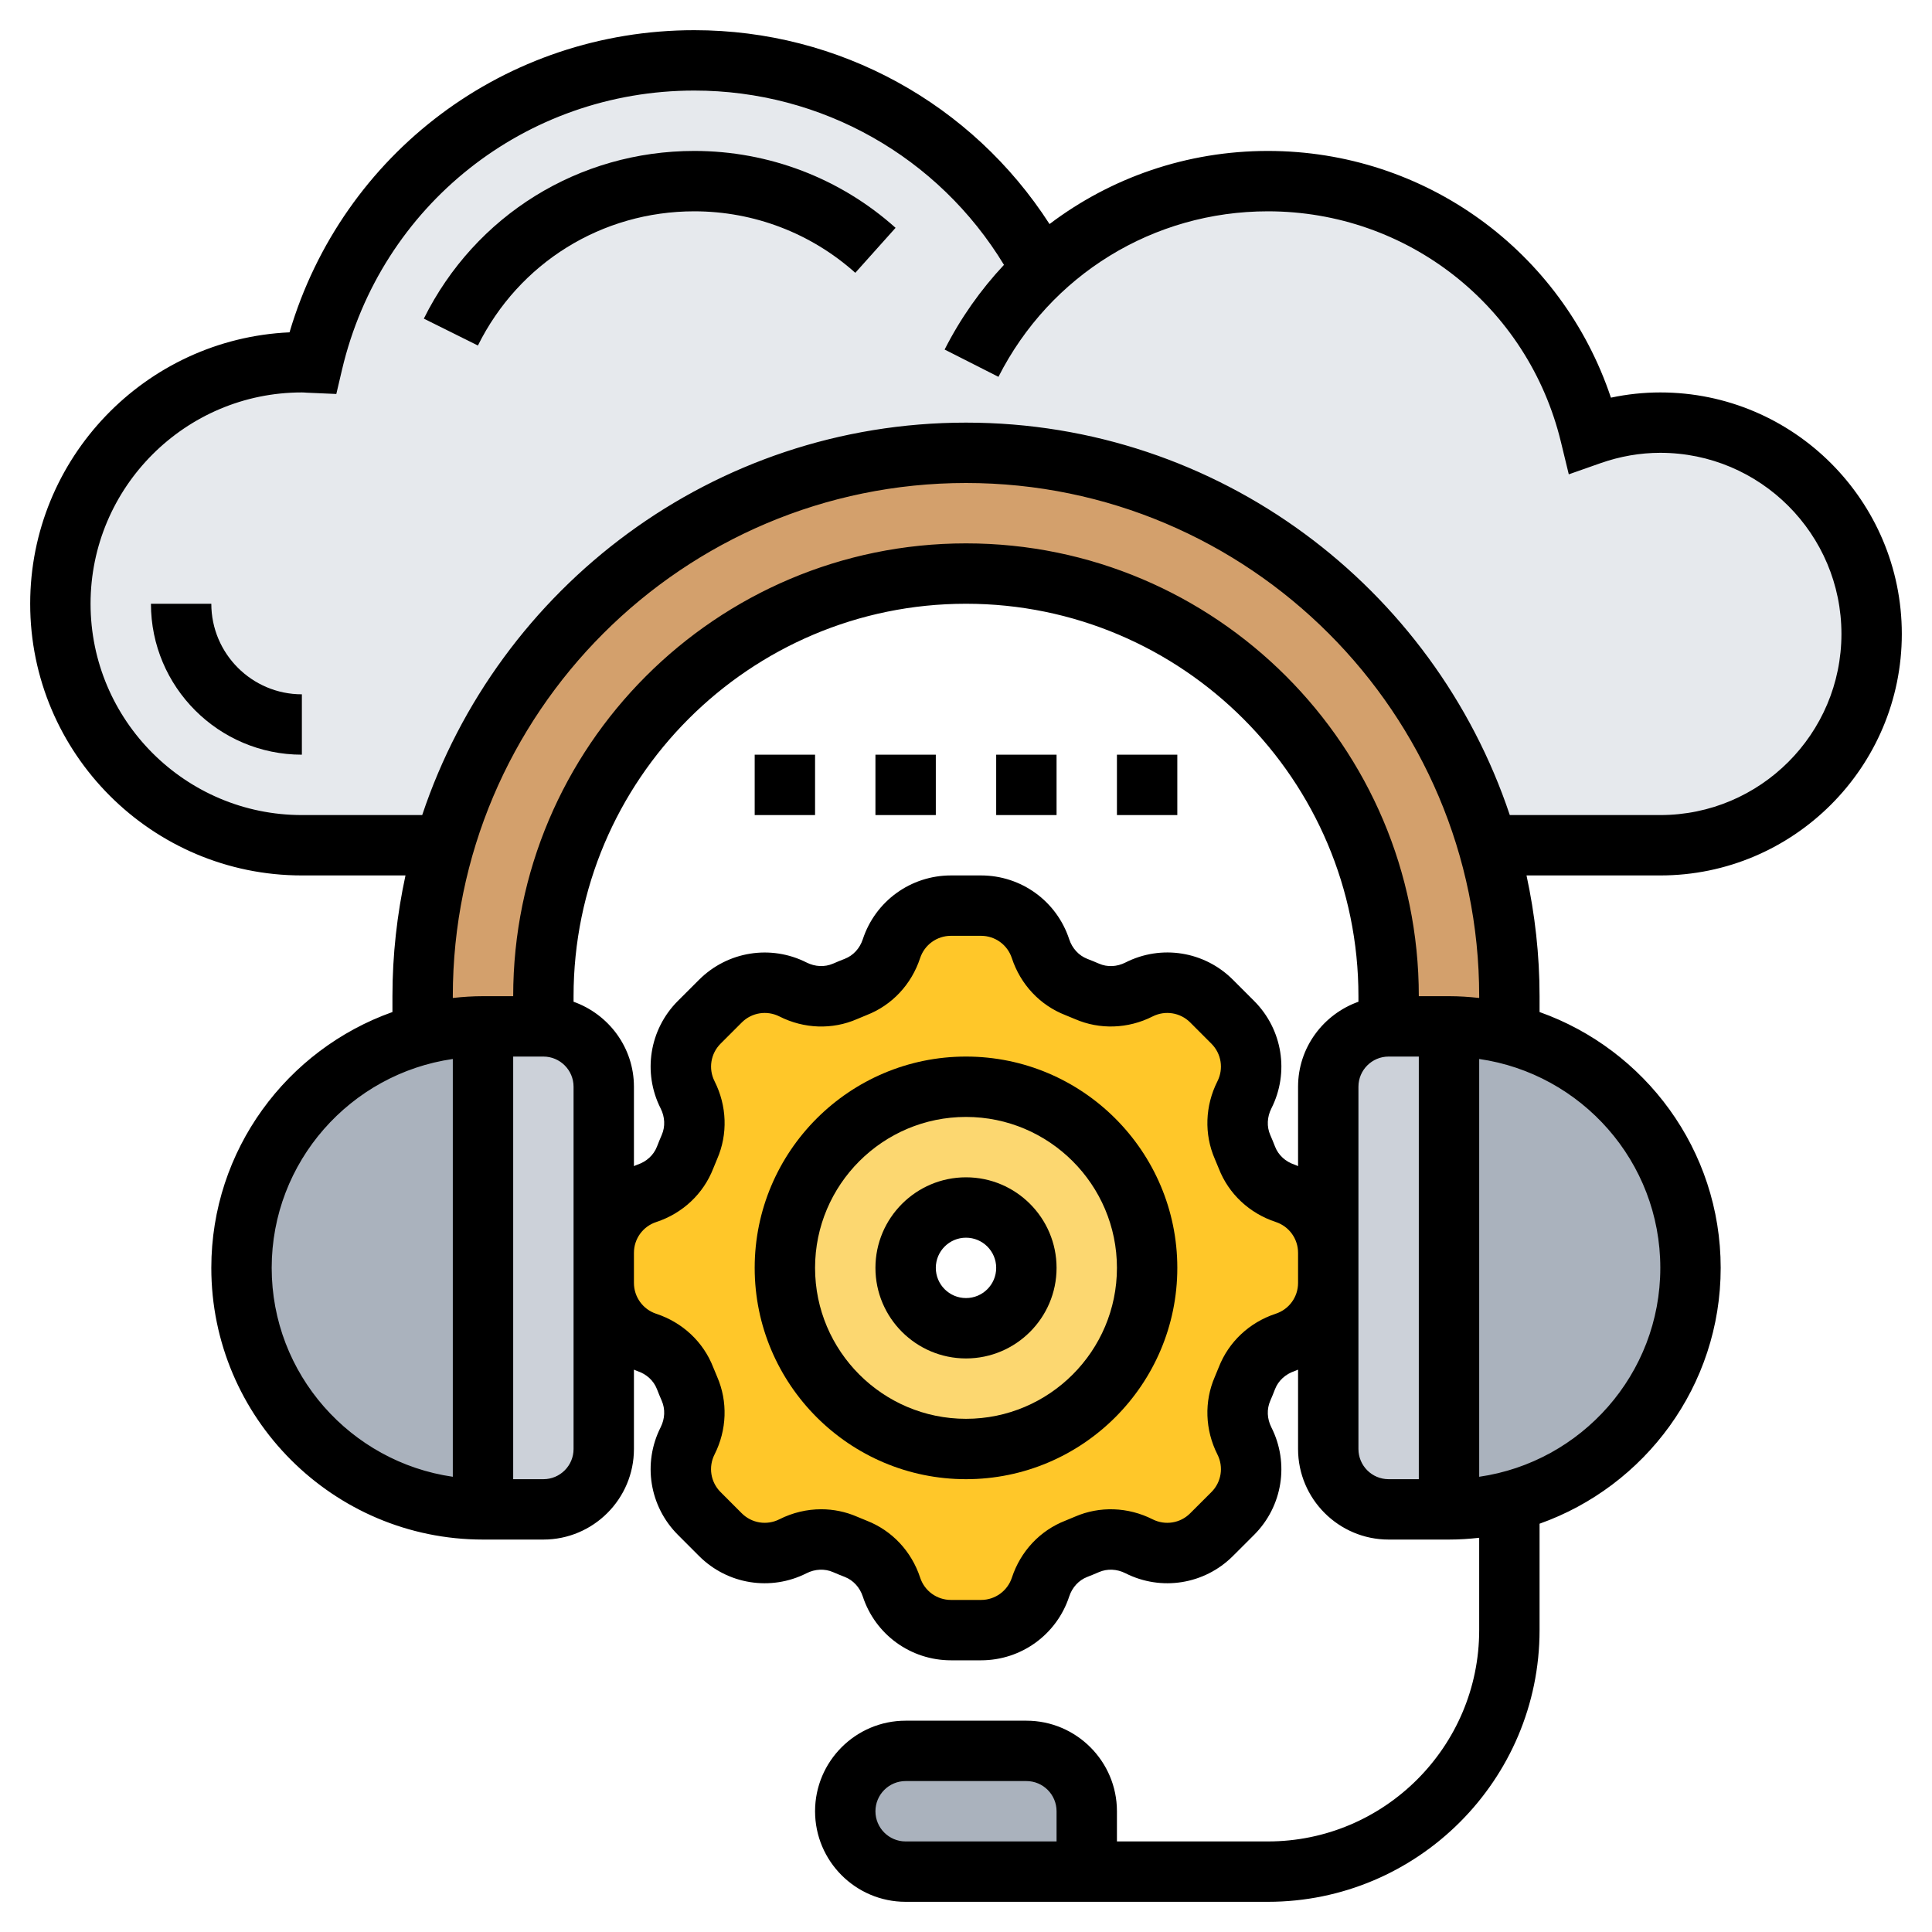
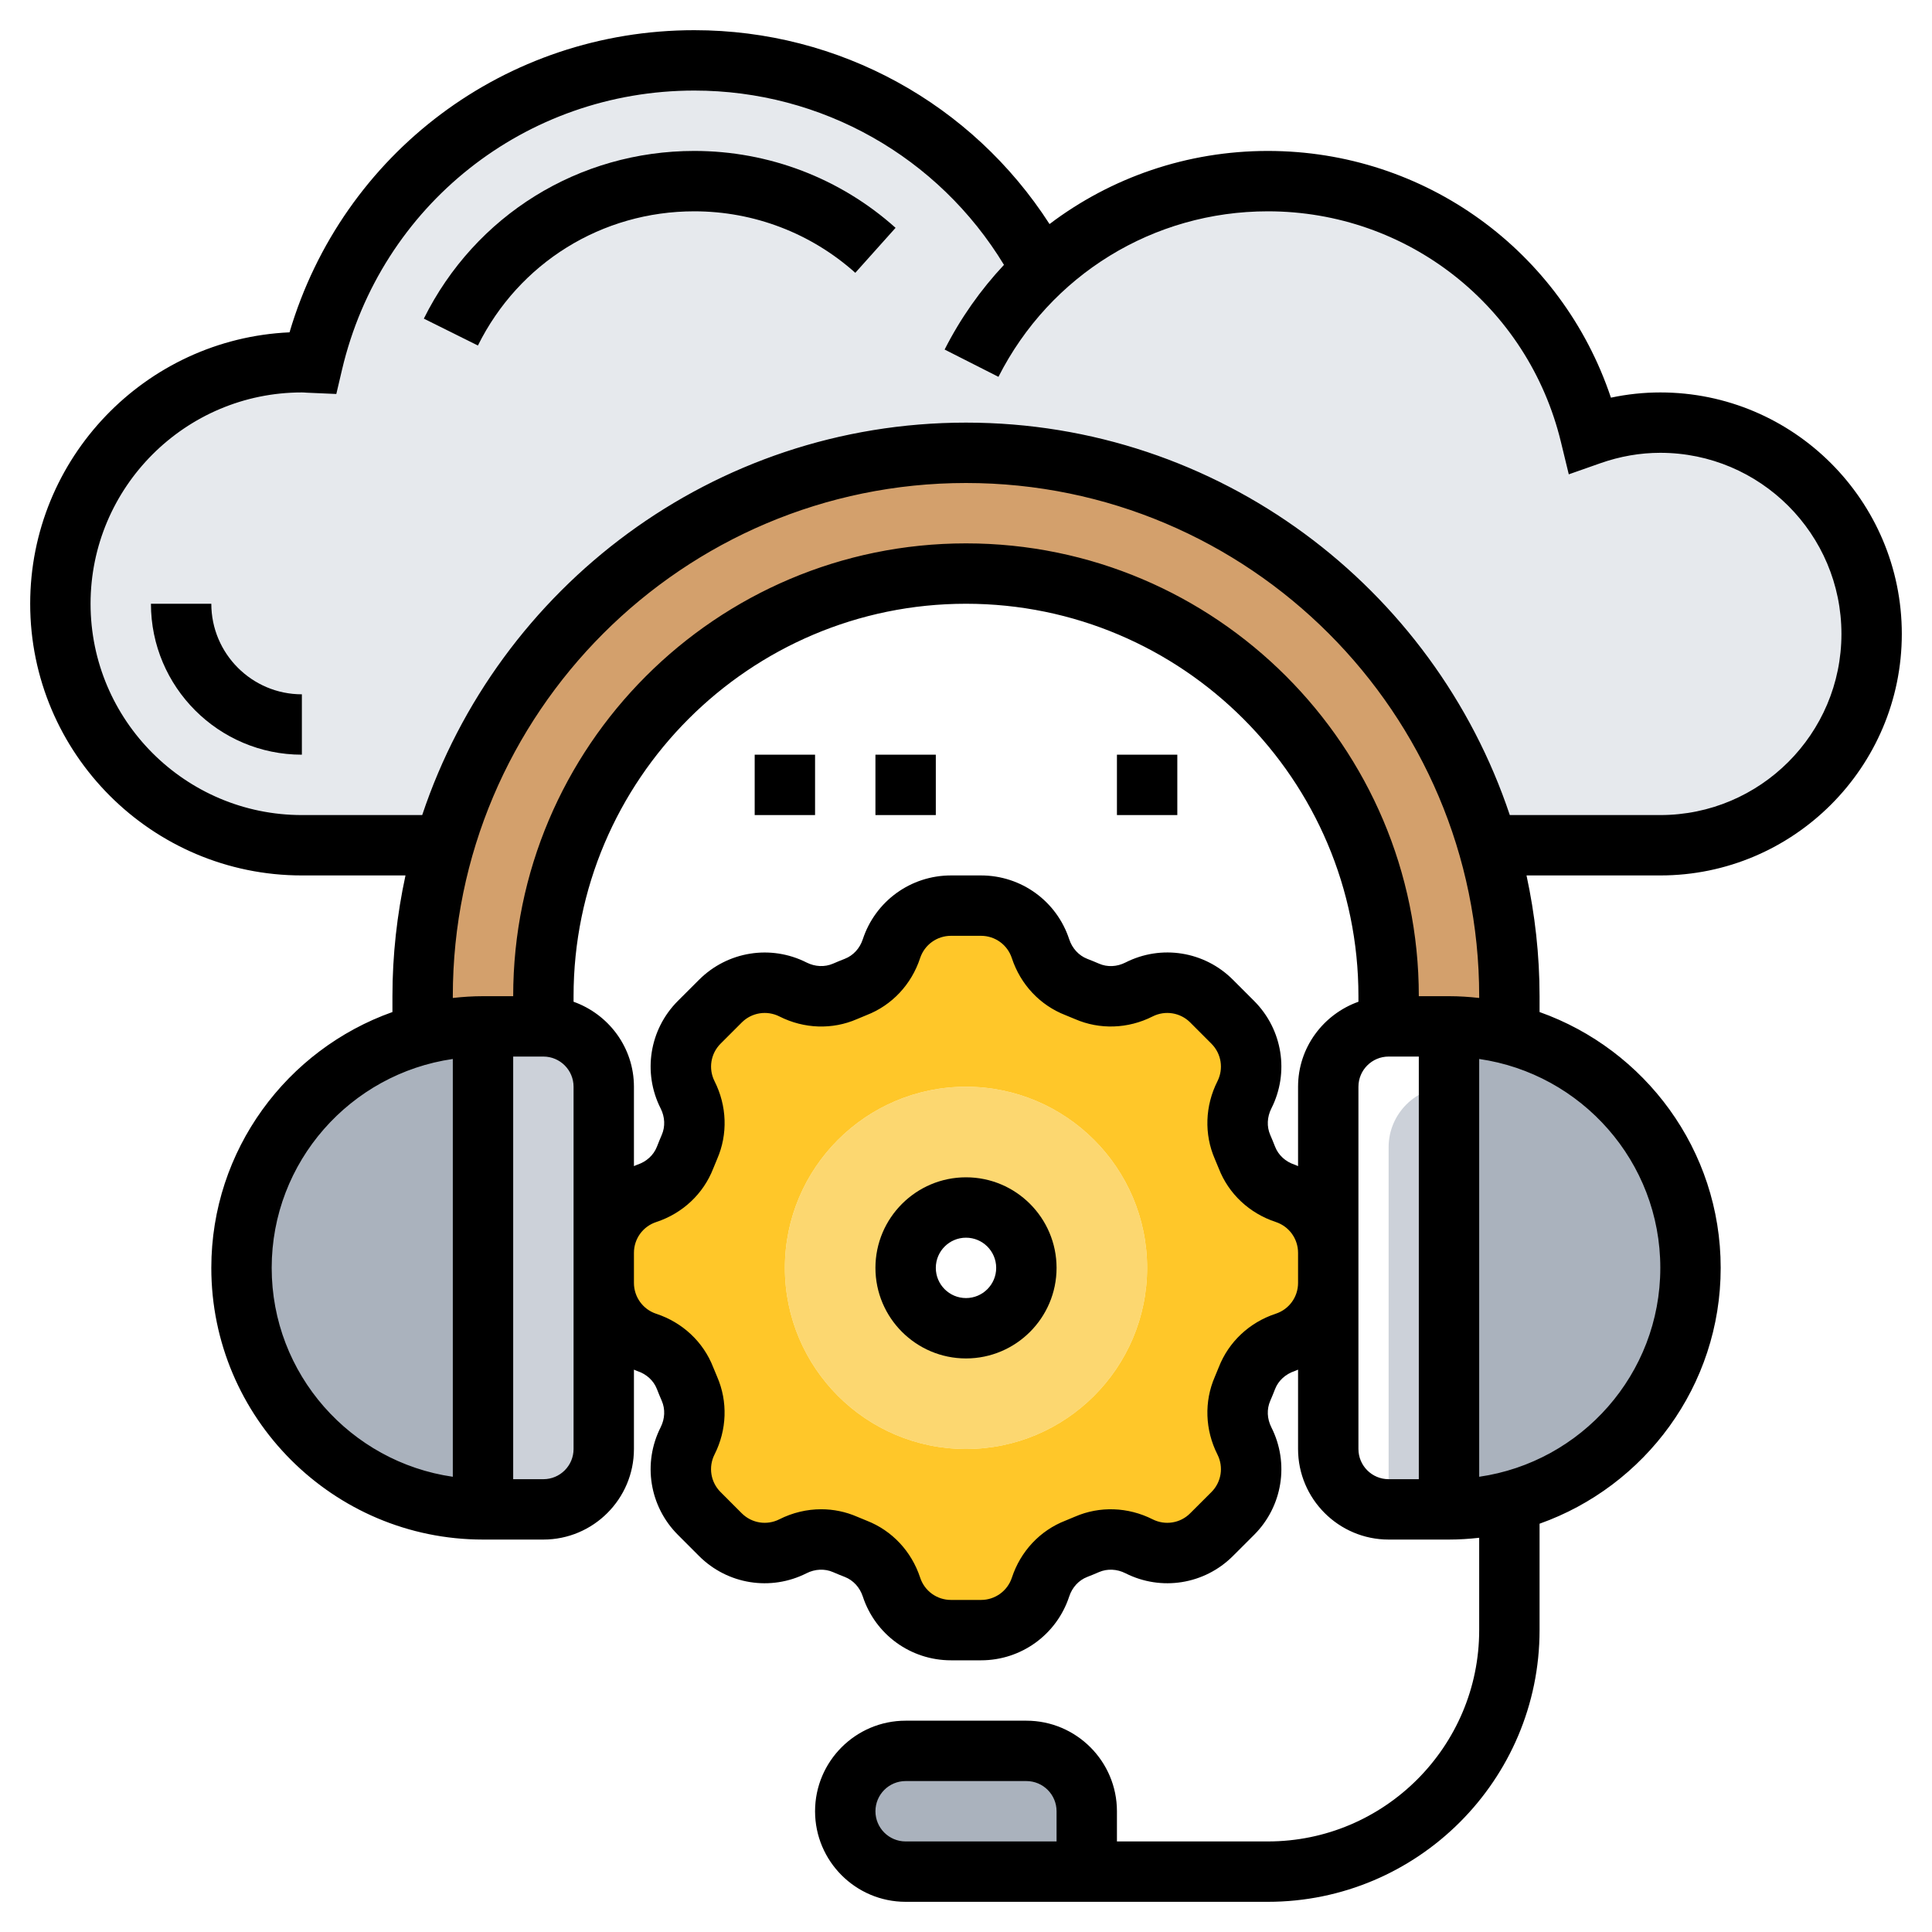
<svg xmlns="http://www.w3.org/2000/svg" id="Layer_5" height="512" viewBox="0 0 64 64" width="512">
  <g>
    <g>
      <g>
        <path d="m55 14c-.81 0-1.59.15-2.32.4-1.17-4.82-5.5-8.4-10.68-8.4-2.9 0-5.53 1.12-7.49 2.94-2.19-4.12-6.52-6.94-11.51-6.94-6.15 0-11.29 4.28-12.64 10.02-.12-.01-.24-.02-.36-.02-4.42 0-8 3.58-8 8s3.58 8 8 8h4.71c2.16-7.51 9.09-13 17.29-13h.12c4.92.03 9.38 2.05 12.61 5.27 2.11 2.12 3.71 4.77 4.56 7.73h.01 5.7c3.87 0 7-3.13 7-7s-3.13-7-7-7z" fill="#e6e9ed" />
      </g>
      <g>
        <path d="m18 33v1h-2c-.69 0-1.36.09-2 .25v-1.25c0-1.74.25-3.41.71-5 2.16-7.51 9.09-13 17.29-13h.12c4.92.03 9.38 2.05 12.61 5.27 2.11 2.12 3.71 4.77 4.56 7.73.46 1.59.71 3.26.71 5v1.25c-.64-.16-1.31-.25-2-.25h-2v-1c0-3.86-1.57-7.36-4.1-9.9-2.54-2.53-6.04-4.1-9.9-4.1-7.73 0-14 6.27-14 14z" fill="#d3a06c" />
      </g>
      <g>
        <path d="m50 34.25c3.45.89 6 4.02 6 7.75 0 2.21-.9 4.21-2.34 5.66-1 .99-2.25 1.72-3.66 2.09-.64.16-1.31.25-2 .25v-16c.69 0 1.36.09 2 .25z" fill="#aab2bd" />
      </g>
      <g>
        <path d="m16 34v16c-2.21 0-4.21-.9-5.66-2.34-1.44-1.45-2.34-3.45-2.34-5.66 0-3.73 2.55-6.86 6-7.75.64-.16 1.31-.25 2-.25z" fill="#aab2bd" />
      </g>
      <g>
-         <path d="m48 34v16h-2c-1.1 0-2-.9-2-2v-5.5-1-5.5c0-1.1.9-2 2-2z" fill="#ccd1d9" />
+         <path d="m48 34v16h-2v-5.5-1-5.5c0-1.1.9-2 2-2z" fill="#ccd1d9" />
      </g>
      <g>
        <path d="m20 41.5v1 5.5c0 1.1-.9 2-2 2h-2v-16h2c1.1 0 2 .9 2 2z" fill="#ccd1d9" />
      </g>
      <g>
        <path d="m36 60v2h-6c-1.1 0-2-.9-2-2 0-.55.22-1.05.59-1.41.36-.37.86-.59 1.41-.59h4c1.1 0 2 .9 2 2z" fill="#aab2bd" />
      </g>
      <g>
        <path d="m32 36c3.31 0 6 2.69 6 6s-2.69 6-6 6-6-2.69-6-6 2.69-6 6-6zm2 6c0-1.1-.9-2-2-2s-2 .9-2 2 .9 2 2 2 2-.9 2-2z" fill="#fcd770" />
      </g>
      <g>
        <path d="m44 41.5v1c0 .89-.58 1.69-1.43 1.97-.57.19-1.04.62-1.26 1.18-.05.12-.1.24-.15.36-.11.25-.16.52-.16.79 0 .32.07.64.22.93.41.8.25 1.77-.38 2.4l-.71.71c-.4.4-.93.61-1.46.61-.32 0-.64-.08-.94-.23-.54-.27-1.17-.3-1.72-.06-.12.05-.24.1-.36.15-.56.22-.99.69-1.18 1.26-.28.85-1.08 1.43-1.97 1.43h-1c-.89 0-1.69-.58-1.97-1.43-.19-.57-.62-1.04-1.18-1.26-.12-.05-.24-.1-.36-.15-.25-.11-.52-.16-.79-.16-.32 0-.64.07-.93.22-.8.41-1.77.25-2.4-.38l-.71-.71c-.4-.4-.61-.93-.61-1.46 0-.32.08-.64.23-.94.27-.54.3-1.17.06-1.72-.05-.12-.1-.24-.15-.36-.22-.56-.69-.99-1.26-1.18-.85-.28-1.43-1.08-1.43-1.97v-1c0-.89.58-1.69 1.43-1.97.57-.19 1.04-.62 1.26-1.18l.15-.36c.11-.25.16-.52.16-.79 0-.32-.07-.64-.22-.93-.41-.8-.25-1.77.38-2.4l.71-.71c.4-.4.93-.61 1.46-.61.32 0 .64.08.94.23.54.27 1.17.3 1.72.06.12-.05.24-.1.36-.15.56-.22.99-.69 1.18-1.26.28-.85 1.08-1.43 1.97-1.43h1c.89 0 1.69.58 1.97 1.43.19.57.62 1.04 1.18 1.26.12.05.24.1.36.15.25.11.52.16.79.16.32 0 .64-.07.93-.22.8-.41 1.77-.25 2.4.38l.71.71c.4.4.61.93.61 1.46 0 .32-.08.64-.23.94-.27.54-.3 1.17-.06 1.72.05.12.1.24.15.36.22.56.69.99 1.26 1.18.85.28 1.43 1.08 1.43 1.97zm-6 .5c0-3.31-2.69-6-6-6s-6 2.69-6 6 2.69 6 6 6 6-2.69 6-6z" fill="#ffc729" />
      </g>
    </g>
    <g>
-       <path d="m32 35c-3.859 0-7 3.141-7 7s3.141 7 7 7 7-3.141 7-7-3.141-7-7-7zm0 12c-2.757 0-5-2.243-5-5s2.243-5 5-5 5 2.243 5 5-2.243 5-5 5z" />
      <path d="m32 39c-1.654 0-3 1.346-3 3s1.346 3 3 3 3-1.346 3-3-1.346-3-3-3zm0 4c-.552 0-1-.448-1-1s.448-1 1-1 1 .448 1 1-.448 1-1 1z" />
      <path d="m63 21c0-4.411-3.589-8-8-8-.548 0-1.095.058-1.636.173-1.626-4.86-6.161-8.173-11.364-8.173-2.675 0-5.192.878-7.233 2.422-2.567-3.988-6.968-6.422-11.767-6.422-6.253 0-11.656 4.076-13.409 10.009-4.774.215-8.591 4.166-8.591 8.991 0 4.963 4.037 9 9 9h3.432c-.278 1.291-.432 2.627-.432 4v.525c-3.49 1.239-6 4.565-6 8.475 0 4.963 4.037 9 9 9h2c1.654 0 3-1.346 3-3v-2.629c.039.015.075.035.115.048.303.1.538.316.647.597.052.132.104.262.161.391.118.272.104.591-.038.873-.601 1.188-.372 2.618.569 3.561l.705.706c.941.939 2.371 1.17 3.56.568.281-.142.602-.156.875-.037.128.056.258.108.391.16.279.109.496.345.596.647.415 1.265 1.589 2.115 2.921 2.115h.996c1.332 0 2.506-.851 2.921-2.115.1-.303.316-.538.597-.647.132-.052.262-.104.391-.161.272-.117.591-.104.873.038 1.188.601 2.619.372 3.561-.569l.706-.705c.94-.942 1.169-2.373.568-3.56-.143-.283-.156-.602-.037-.875.056-.128.108-.258.16-.391.109-.279.345-.496.647-.596.04-.013.076-.034.115-.048v2.629c0 1.654 1.346 3 3 3h2c.338 0 .671-.022 1-.059v3.059c0 3.859-3.141 7-7 7h-5v-1c0-1.654-1.346-3-3-3h-4c-1.654 0-3 1.346-3 3s1.346 3 3 3h12c4.963 0 9-4.037 9-9v-3.525c3.49-1.239 6-4.565 6-8.475s-2.51-7.236-6-8.475v-.525c0-1.373-.154-2.709-.432-4h4.432c4.411 0 8-3.589 8-8zm-28 40h-5c-.552 0-1-.448-1-1s.448-1 1-1h4c.552 0 1 .448 1 1zm-20-12.08c-3.386-.488-6-3.401-6-6.92s2.614-6.432 6-6.92zm4-7.418v.996 5.502c0 .552-.448 1-1 1h-1v-14h1c.552 0 1 .448 1 1zm24 .996c0 .466-.297.876-.74 1.021-.872.287-1.56.933-1.886 1.771-.042.108-.087.215-.132.32-.356.819-.324 1.757.087 2.572.21.415.13.915-.198 1.244l-.705.704c-.328.33-.828.409-1.245.199-.813-.41-1.753-.443-2.57-.088-.106.046-.213.091-.32.133-.839.326-1.484 1.015-1.771 1.888-.146.441-.556.738-1.022.738h-.996c-.466 0-.876-.297-1.021-.74-.287-.872-.933-1.56-1.771-1.886-.108-.042-.215-.087-.32-.132-.378-.164-.781-.246-1.186-.246-.473 0-.947.111-1.387.333-.415.21-.914.13-1.244-.198l-.704-.705c-.329-.329-.409-.829-.199-1.245.411-.814.443-1.752.088-2.57-.046-.106-.091-.213-.133-.32-.326-.839-1.015-1.484-1.888-1.771-.44-.146-.737-.556-.737-1.022v-.996c0-.466.297-.876.74-1.021.872-.287 1.56-.933 1.886-1.771.042-.108.087-.215.132-.32.356-.819.324-1.757-.087-2.572-.21-.415-.13-.915.198-1.244l.705-.705c.329-.328.829-.407 1.245-.198.814.412 1.754.444 2.57.088.106-.046.213-.091.32-.133.839-.326 1.484-1.015 1.771-1.888.146-.441.556-.738 1.022-.738h.996c.466 0 .876.297 1.021.74.287.872.933 1.56 1.771 1.886.108.042.215.087.32.132.819.356 1.758.325 2.572-.087.416-.21.917-.129 1.244.198l.704.705c.329.329.409.829.199 1.245-.411.814-.443 1.752-.088 2.57.046.106.091.213.133.32.326.839 1.015 1.484 1.888 1.771.441.146.738.556.738 1.022zm0-6.498v2.629c-.039-.015-.075-.035-.115-.048-.303-.1-.538-.316-.647-.597-.052-.132-.104-.262-.161-.391-.118-.272-.104-.591.038-.873.601-1.188.372-2.618-.569-3.561l-.705-.705c-.94-.942-2.372-1.172-3.56-.569-.281.143-.601.157-.875.037-.128-.056-.258-.108-.391-.16-.279-.109-.496-.345-.596-.647-.415-1.265-1.589-2.115-2.921-2.115h-.996c-1.332 0-2.506.851-2.921 2.115-.1.303-.316.538-.597.647-.132.052-.262.104-.391.161-.272.117-.591.104-.873-.038-1.188-.601-2.618-.371-3.561.569l-.706.705c-.94.942-1.169 2.373-.568 3.56.143.283.156.602.037.875-.056.128-.108.258-.16.391-.109.279-.345.496-.647.596-.04.013-.076.034-.115.048v-2.629c0-1.302-.839-2.402-2-2.816v-.184c0-7.168 5.832-13 13-13s13 5.832 13 13v.184c-1.161.414-2 1.514-2 2.816zm4 13h-1c-.552 0-1-.448-1-1v-5.502-.996-5.502c0-.552.448-1 1-1h1zm1-16h-1c0-8.271-6.729-15-15-15s-15 6.729-15 15h-1c-.338 0-.671.022-1 .059v-.059c0-9.374 7.626-17 17-17s17 7.626 17 17v.059c-.329-.037-.662-.059-1-.059zm7 9c0 3.519-2.614 6.432-6 6.92v-13.84c3.386.488 6 3.401 6 6.92zm-4.986-15c-2.52-7.542-9.635-13-18.014-13s-15.494 5.458-18.014 13h-3.986c-3.859 0-7-3.141-7-7s3.141-7 7-7c.053 0 .104.004.156.008l.985.043.189-.805c1.281-5.443 6.079-9.246 11.67-9.246 4.221 0 8.086 2.195 10.258 5.774-.771.823-1.437 1.762-1.966 2.805l1.783.904c1.716-3.381 5.136-5.483 8.925-5.483 4.624 0 8.616 3.141 9.707 7.638l.261 1.075 1.043-.367c.652-.23 1.321-.346 1.989-.346 3.309 0 6 2.691 6 6s-2.691 6-6 6z" />
      <path d="m29 25h2v2h-2z" />
-       <path d="m33 25h2v2h-2z" />
      <path d="m25 25h2v2h-2z" />
      <path d="m37 25h2v2h-2z" />
      <path d="m14.04 10.555 1.791.891c1.362-2.743 4.109-4.446 7.169-4.446 1.973 0 3.866.724 5.333 2.037l1.334-1.49c-1.834-1.643-4.201-2.547-6.667-2.547-3.824 0-7.258 2.129-8.96 5.555z" />
      <path d="m7 20h-2c0 2.757 2.243 5 5 5v-2c-1.654 0-3-1.346-3-3z" />
    </g>
  </g>
</svg>